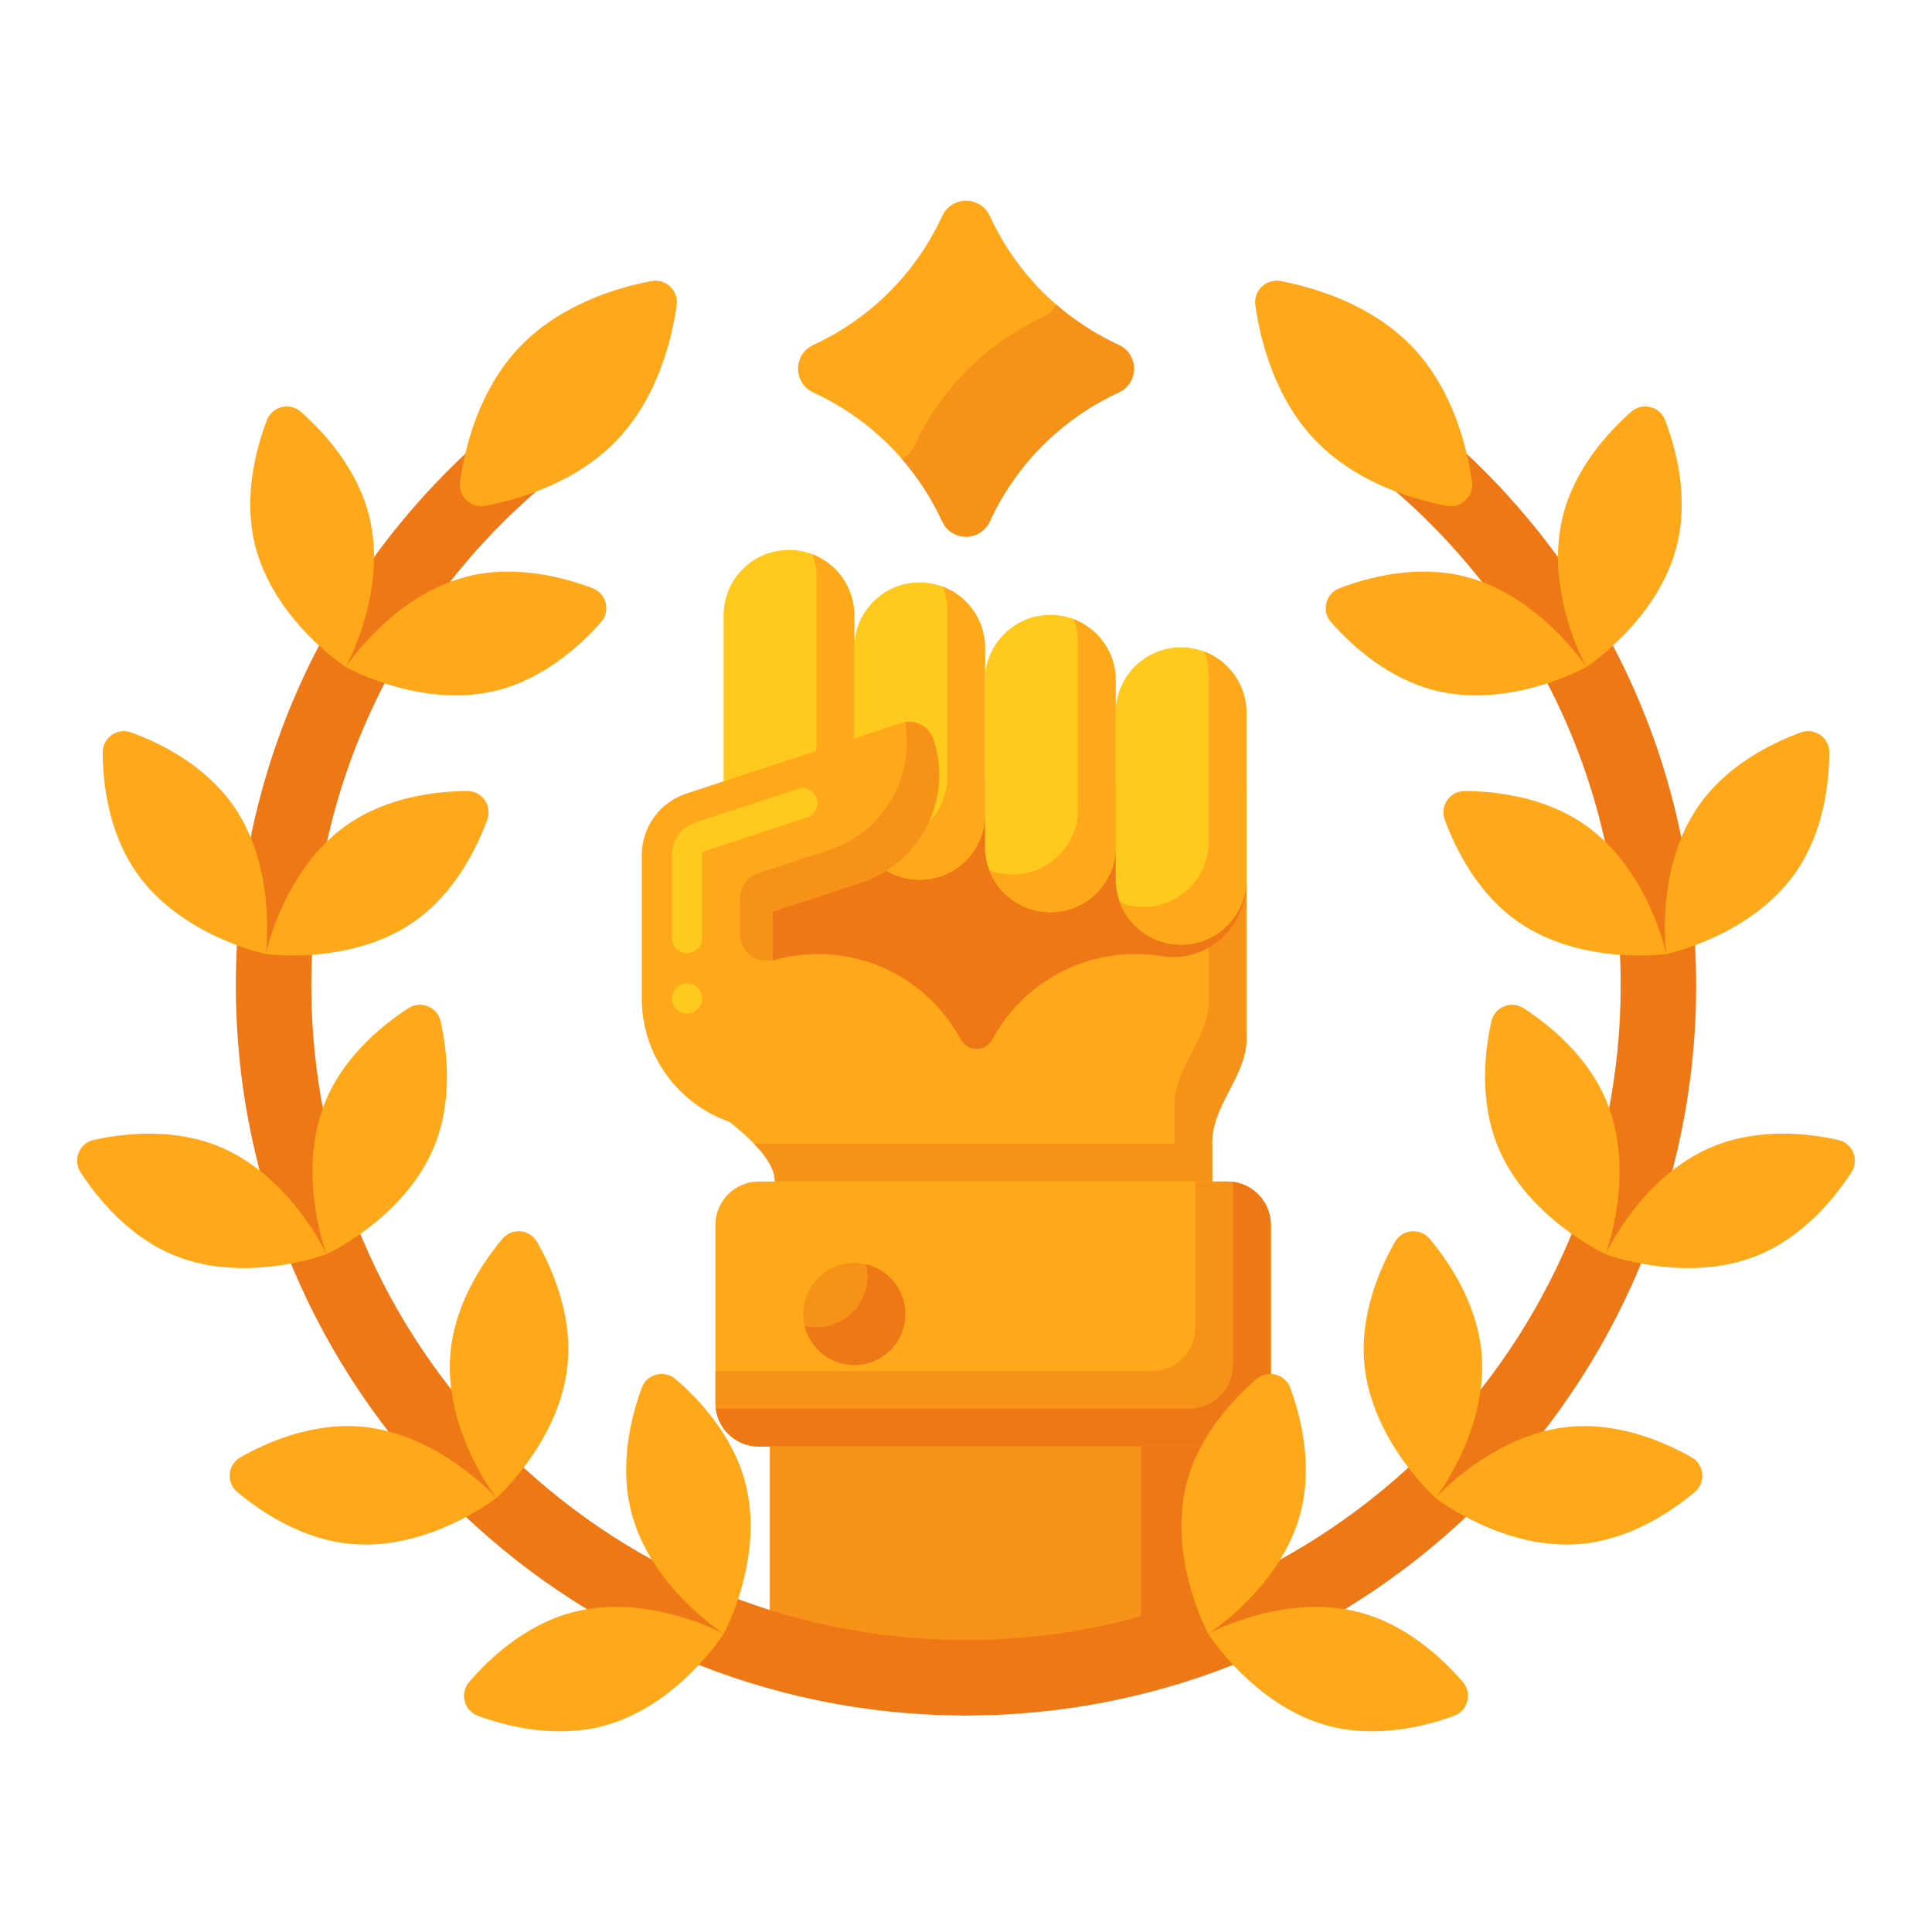
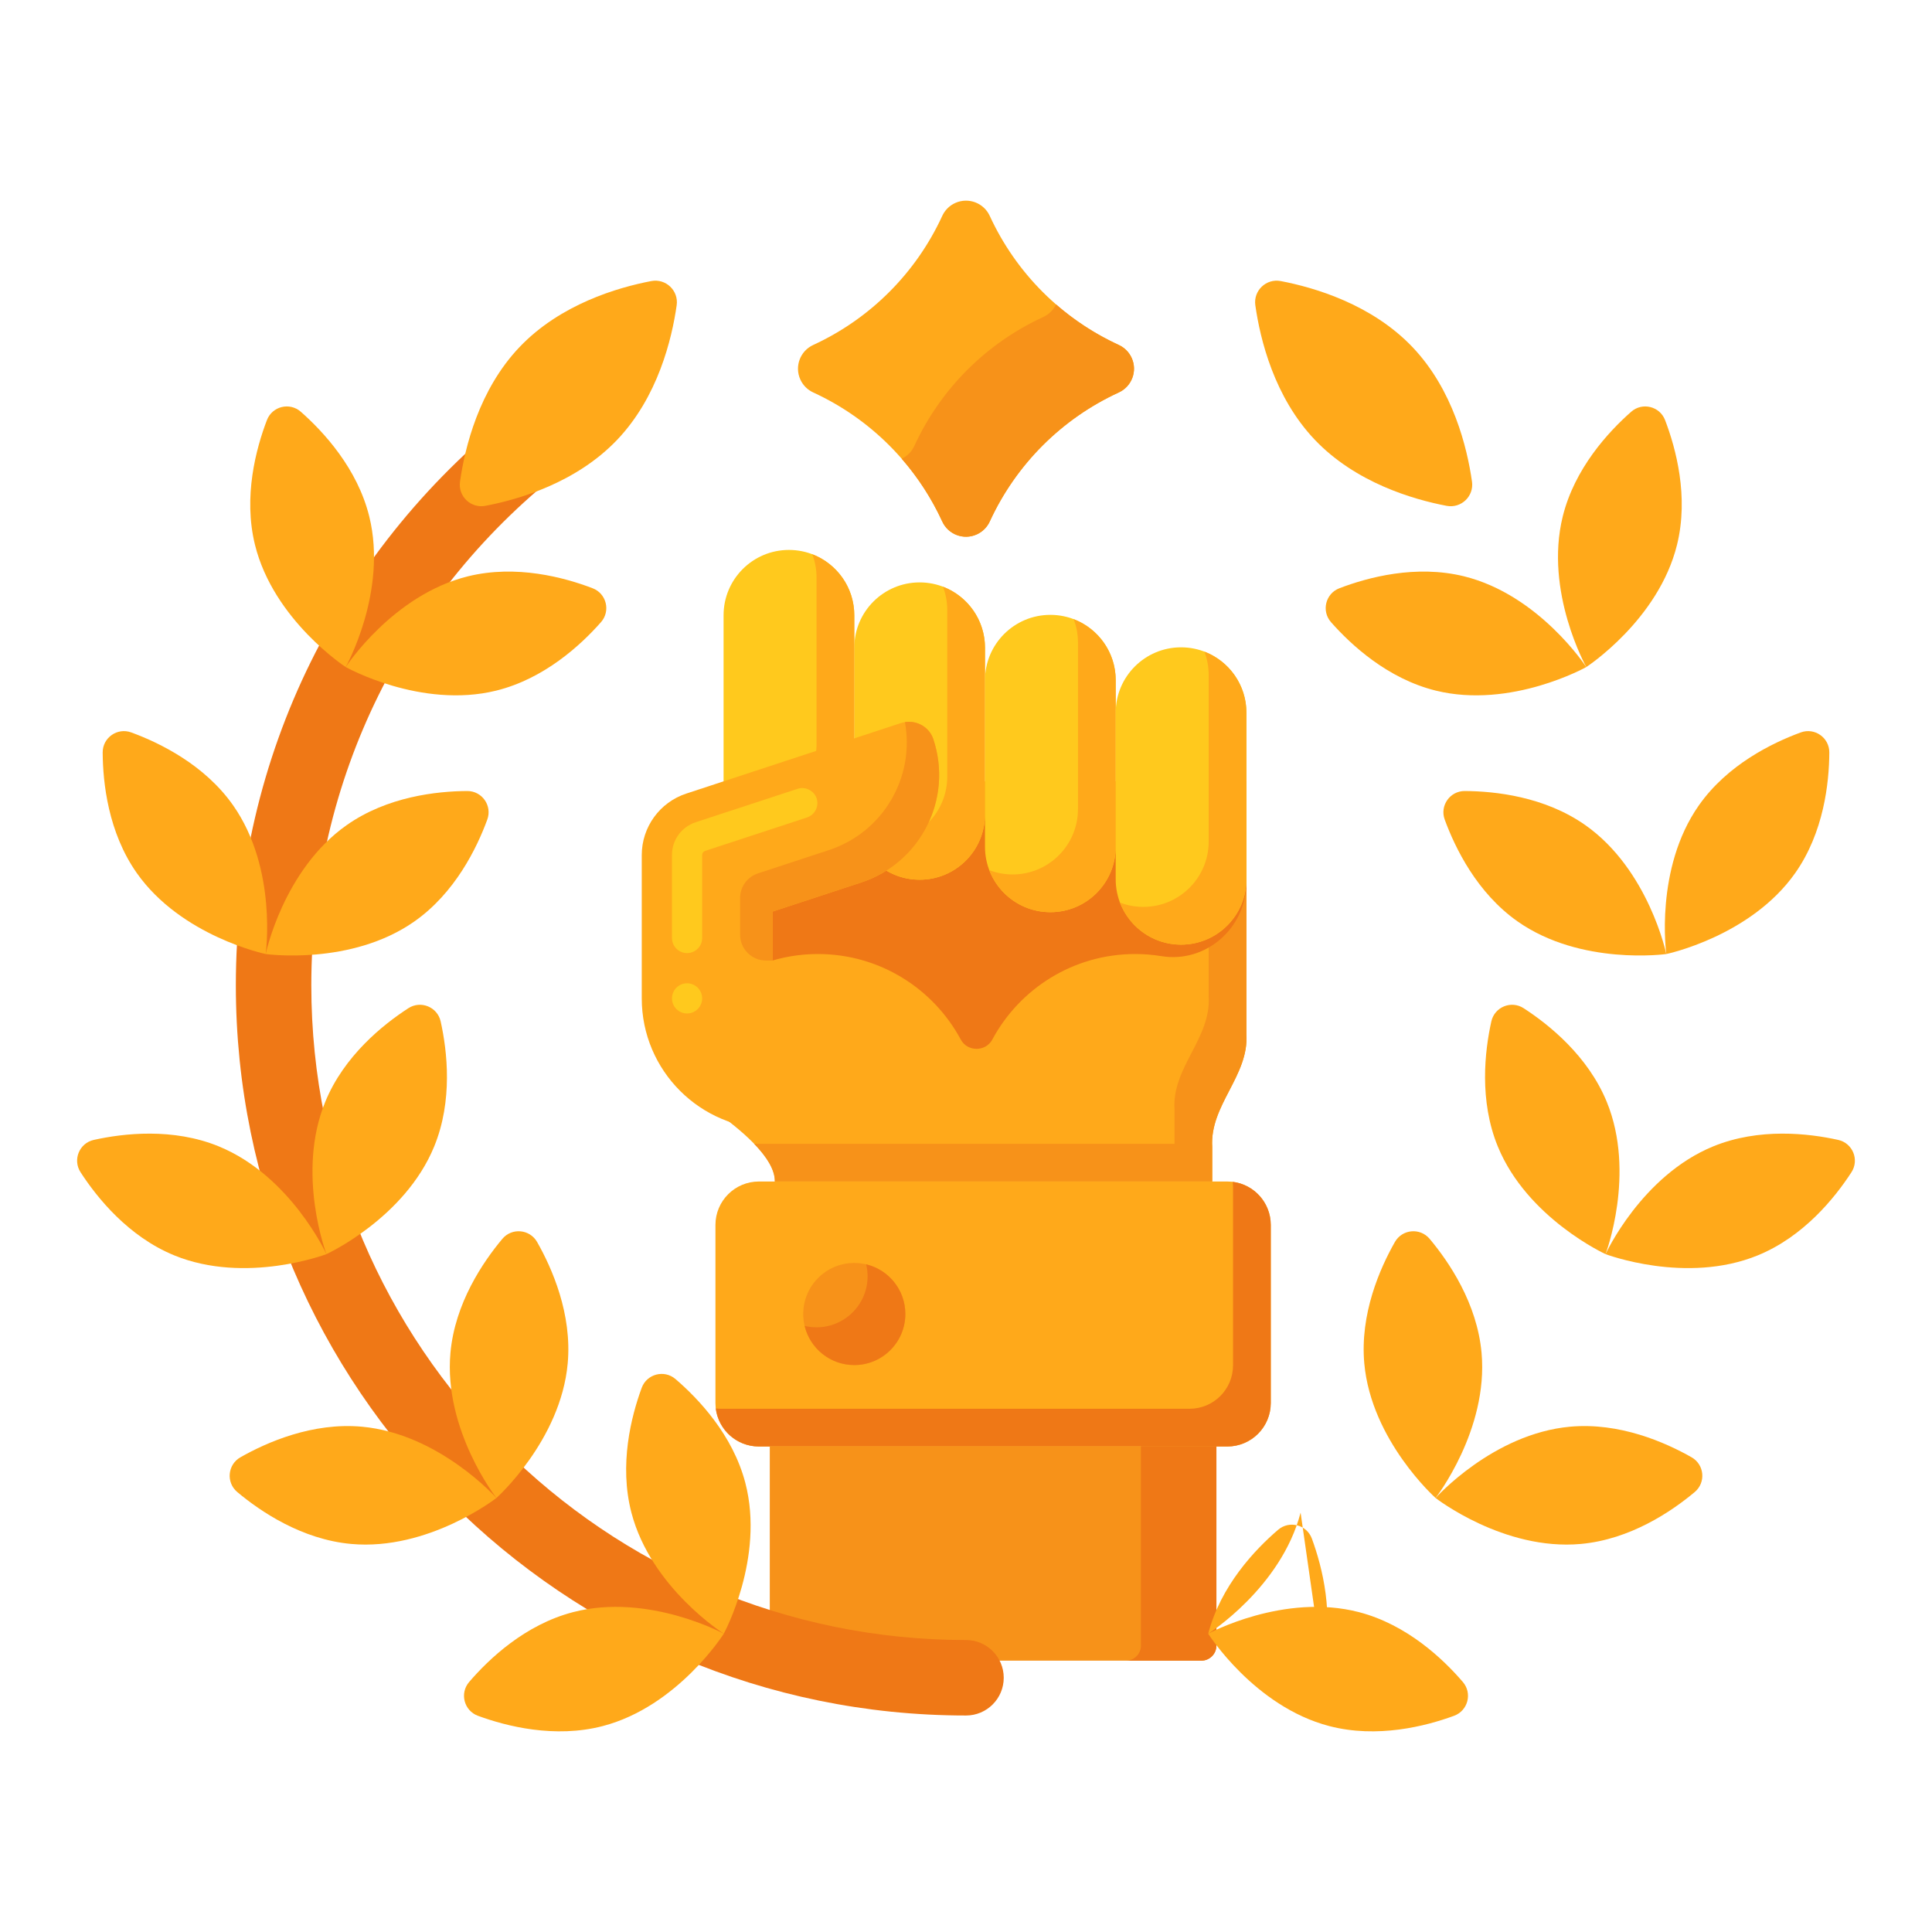
<svg xmlns="http://www.w3.org/2000/svg" id="fi_5433589" height="512" viewBox="0 0 256 256" width="512">
  <g>
    <g>
      <g>
        <g>
          <g>
            <g>
              <path d="m165.156 137.02v-33.482h-69.28v44.526c4.029 3.03 6.846 6.036 6.792 8.492h57.959v-4.58c-.349-5.55 4.88-9.406 4.529-14.956z" fill="#ffa91a" />
            </g>
            <g>
              <g>
                <path d="m95.877 147.613v.451c.264.198.522.397.776.595-.226-.344-.486-.693-.776-1.046z" fill="#ffa91a" />
              </g>
              <g>
                <path d="m165.156 137.02v-33.482h-5v28.482c.35 5.55-4.878 9.406-4.528 14.956v4.58h-55.7c1.734 1.792 2.774 3.499 2.741 5h57.959v-4.58c-.35-5.55 4.879-9.406 4.528-14.956z" fill="#f79219" />
              </g>
            </g>
            <g>
              <path d="m95.877 123.799c0 2.809 2.775 4.746 5.426 3.815 2.213-.777 4.591-1.202 7.07-1.202 8.194 0 15.314 4.589 18.936 11.336.879 1.638 3.297 1.638 4.176 0 3.621-6.747 10.742-11.336 18.936-11.336 1.182 0 2.341.096 3.47.281 5.93.97 11.266-3.776 11.266-9.786v-13.369h-69.28z" fill="#ef7816" />
            </g>
          </g>
          <g>
            <path d="m130.517 85.831v22.075c0 4.783-3.877 8.66-8.66 8.66-4.783 0-8.66-3.877-8.66-8.66v-22.075c0-4.783 3.877-8.66 8.66-8.66 4.782 0 8.66 3.877 8.66 8.66z" fill="#ffc91d" />
          </g>
          <g>
            <path d="m124.948 77.74c.367.96.569 2.002.569 3.091v22.075c0 4.783-3.877 8.66-8.66 8.66-1.089 0-2.131-.202-3.091-.569 1.245 3.256 4.398 5.569 8.091 5.569 4.783 0 8.66-3.877 8.66-8.66v-22.075c0-3.693-2.313-6.846-5.569-8.091z" fill="#ffa91a" />
          </g>
          <g>
            <path d="m147.837 90.132v22.075c0 4.783-3.877 8.66-8.66 8.66-4.783 0-8.66-3.877-8.66-8.66v-22.075c0-4.783 3.877-8.66 8.66-8.66 4.782.001 8.66 3.878 8.66 8.66z" fill="#ffc91d" />
          </g>
          <g>
            <path d="m142.268 82.042c.367.96.569 2.002.569 3.091v22.075c0 4.783-3.877 8.66-8.66 8.66-1.089 0-2.131-.202-3.091-.569 1.245 3.256 4.398 5.569 8.091 5.569 4.783 0 8.66-3.877 8.66-8.66v-22.076c0-3.693-2.313-6.846-5.569-8.09z" fill="#ffa91a" />
          </g>
          <g>
            <path d="m165.156 94.434v22.074c0 4.783-3.877 8.66-8.66 8.66-4.783 0-8.66-3.877-8.66-8.66v-22.074c0-4.783 3.877-8.66 8.66-8.66 4.783 0 8.66 3.878 8.66 8.66z" fill="#ffc91d" />
          </g>
          <g>
            <path d="m159.588 86.343c.367.96.569 2.002.569 3.091v22.074c0 4.783-3.877 8.66-8.66 8.66-1.089 0-2.131-.202-3.091-.569 1.245 3.256 4.398 5.569 8.091 5.569 4.783 0 8.66-3.877 8.66-8.66v-22.074c-.001-3.693-2.313-6.846-5.569-8.091z" fill="#ffa91a" />
          </g>
          <g>
            <path d="m113.197 81.529v22.074c0 4.783-3.877 8.66-8.66 8.66-4.783 0-8.66-3.877-8.66-8.66v-22.074c0-4.783 3.877-8.66 8.66-8.66 4.782 0 8.66 3.877 8.66 8.66z" fill="#ffc91d" />
          </g>
          <g>
            <path d="m107.628 73.438c.367.96.569 2.002.569 3.091v22.074c0 4.783-3.877 8.66-8.66 8.66-1.089 0-2.131-.202-3.091-.569 1.245 3.256 4.398 5.569 8.091 5.569 4.783 0 8.66-3.877 8.66-8.66v-22.074c0-3.693-2.313-6.846-5.569-8.091z" fill="#ffa91a" />
          </g>
          <g>
            <path d="m123.67 97.939c-.59-1.772-2.534-2.709-4.308-2.126l-28.429 9.342c-3.519 1.156-5.897 4.441-5.897 8.145v18.992c0 9.566 7.754 17.32 17.32 17.32v-28.818l11.771-3.868c7.887-2.593 12.171-11.103 9.543-18.987z" fill="#ffa91a" />
          </g>
          <g>
            <path d="m91.04 134.29c-1.11 0-2-.9-2-2s.89-2 2-2c1.1 0 2 .9 2 2s-.9 2-2 2zm0-8c-1.11 0-2-.9-2-2v-10.99c-.01-1.98 1.26-3.73 3.14-4.35l13.51-4.43c1.03-.34 2.18.25 2.52 1.27.34 1.05-.23 2.18-1.28 2.53l-13.5 4.43c-.24.09-.39.29-.39.55v10.99c0 1.1-.9 2-2 2z" fill="#ffc91d" />
          </g>
          <g>
            <path d="m123.67 97.939c-.53-1.591-2.152-2.509-3.763-2.257 1.346 7.265-2.853 14.586-10.067 16.956l-9.412 3.093c-1.407.462-2.359 1.776-2.359 3.258v4.858c0 1.894 1.535 3.429 3.429 3.429h.857v-6.483l11.771-3.868c7.889-2.592 12.172-11.102 9.544-18.986z" fill="#f79219" />
          </g>
          <g>
            <path d="m168.383 162.312v23.601c0 3.179-2.577 5.756-5.756 5.756h-62.071c-3.179 0-5.756-2.577-5.756-5.756v-23.601c0-3.179 2.577-5.756 5.756-5.756h62.071c3.179-.001 5.756 2.577 5.756 5.756z" fill="#ffa91a" />
          </g>
          <g>
-             <path d="m162.627 156.555h-4.244v19.357c0 3.179-2.577 5.756-5.756 5.756h-57.828v4.244c0 3.179 2.577 5.756 5.756 5.756h62.071c3.179 0 5.756-2.577 5.756-5.756v-23.601c.001-3.178-2.576-5.756-5.755-5.756z" fill="#f79219" />
-           </g>
+             </g>
          <g>
            <path d="m163.339 156.599c.029.233.044.471.044.712v23.601c0 3.179-2.577 5.756-5.756 5.756h-62.072c-.241 0-.479-.015-.712-.044.351 2.843 2.774 5.044 5.712 5.044h62.071c3.179 0 5.756-2.577 5.756-5.756v-23.601c.001-2.937-2.2-5.361-5.043-5.712z" fill="#ef7816" />
          </g>
          <g>
            <circle cx="113.197" cy="174.112" fill="#f79219" r="6.764" />
          </g>
          <g>
            <path d="m114.775 167.533c.121.507.186 1.035.186 1.579 0 3.736-3.029 6.764-6.764 6.764-.544 0-1.072-.065-1.579-.186.711 2.974 3.386 5.186 6.579 5.186 3.736 0 6.764-3.029 6.764-6.764 0-3.192-2.211-5.868-5.186-6.579z" fill="#ef7816" />
          </g>
        </g>
      </g>
      <g>
        <path d="m159.181 220.046h-55.18c-1.105 0-2-.895-2-2v-26.422h59.18v26.422c0 1.105-.895 2-2 2z" fill="#f79219" />
      </g>
      <g>
        <path d="m151.181 191.625v26.422c0 1.105-.895 2-2 2h10c1.105 0 2-.895 2-2v-26.422z" fill="#ef7816" />
      </g>
    </g>
    <g>
      <g>
        <g>
          <g>
            <path d="m128.001 227.313c-53.348 0-96.75-43.402-96.75-96.75 0-30.327 13.816-58.321 37.907-76.804 2.189-1.681 5.329-1.269 7.01.923 1.681 2.191 1.268 5.33-.923 7.01-21.604 16.576-33.994 41.678-33.994 68.871 0 47.834 38.916 86.75 86.75 86.75 2.762 0 5 2.239 5 5s-2.238 5-5 5z" fill="#ef7816" />
          </g>
          <g>
            <g>
              <path d="m83.665 200.431c2.591 9.946 12.24 16.043 12.24 16.043s5.448-10.029 2.857-19.976c-1.656-6.358-6.196-11.142-9.257-13.767-1.492-1.279-3.8-.678-4.478 1.166-1.39 3.785-3.018 10.177-1.362 16.534z" fill="#ffa91a" />
            </g>
            <g>
              <path d="m79.863 228.714c9.946-2.591 16.043-12.24 16.043-12.24s-10.029-5.448-19.976-2.857c-6.358 1.656-11.142 6.196-13.767 9.257-1.279 1.492-.678 3.8 1.166 4.478 3.784 1.39 10.176 3.018 16.534 1.362z" fill="#ffa91a" />
            </g>
          </g>
          <g>
            <g>
              <path d="m59.686 179.253c-.927 10.236 6.091 19.238 6.091 19.238s8.52-7.595 9.447-17.831c.592-6.543-2.061-12.582-4.053-16.087-.971-1.708-3.346-1.924-4.608-.417-2.59 3.091-6.285 8.554-6.877 15.097z" fill="#ffa91a" />
            </g>
            <g>
              <path d="m46.539 204.582c10.236.927 19.238-6.091 19.238-6.091s-7.595-8.52-17.831-9.447c-6.543-.592-12.582 2.061-16.087 4.053-1.708.971-1.924 3.346-.417 4.608 3.09 2.589 8.554 6.284 15.097 6.877z" fill="#ffa91a" />
            </g>
          </g>
          <g>
            <g>
              <path d="m43.096 146c-3.897 9.51.161 20.178.161 20.178s10.378-4.752 14.275-14.262c2.491-6.079 1.732-12.631.859-16.568-.425-1.918-2.632-2.823-4.282-1.755-3.383 2.193-8.522 6.328-11.013 12.407z" fill="#ffa91a" />
            </g>
            <g>
              <path d="m23.079 166.339c9.51 3.897 20.178-.161 20.178-.161s-4.752-10.378-14.262-14.275c-6.079-2.491-12.631-1.732-16.568-.859-1.918.425-2.823 2.632-1.755 4.282 2.193 3.383 6.328 8.522 12.407 11.013z" fill="#ffa91a" />
            </g>
          </g>
          <g>
            <g>
              <path d="m45.943 109.329c-8.408 5.911-10.738 17.085-10.738 17.085s11.303 1.589 19.711-4.322c5.375-3.779 8.265-9.707 9.652-13.493.676-1.845-.696-3.797-2.661-3.785-4.032.022-10.589.736-15.964 4.515z" fill="#ffa91a" />
            </g>
            <g>
              <path d="m18.121 115.676c5.911 8.408 17.085 10.738 17.085 10.738s1.589-11.303-4.322-19.711c-3.779-5.375-9.707-8.265-13.493-9.652-1.845-.676-3.797.696-3.785 2.661.022 4.032.736 10.589 4.515 15.964z" fill="#ffa91a" />
            </g>
          </g>
          <g>
            <g>
              <path d="m62.013 76.363c-9.98 2.458-16.205 12.025-16.205 12.025s9.956 5.582 19.936 3.124c6.379-1.571 11.224-6.047 13.89-9.072 1.299-1.474.729-3.79-1.106-4.493-3.766-1.442-10.135-3.156-16.515-1.584z" fill="#ffa91a" />
            </g>
            <g>
              <path d="m33.784 72.182c2.458 9.98 12.025 16.205 12.025 16.205s5.582-9.956 3.124-19.936c-1.571-6.379-6.047-11.224-9.072-13.89-1.474-1.299-3.79-.729-4.493 1.106-1.441 3.767-3.155 10.136-1.584 16.515z" fill="#ffa91a" />
            </g>
          </g>
          <g>
            <path d="m68.852 45.977c-5.402 5.664-7.26 13.343-7.899 17.843-.275 1.938 1.44 3.573 3.362 3.206 4.465-.851 12.047-3.071 17.449-8.735s7.26-13.343 7.899-17.843c.275-1.938-1.44-3.573-3.362-3.206-4.465.852-12.047 3.072-17.449 8.735z" fill="#ffa91a" />
          </g>
        </g>
        <g>
          <g>
-             <path d="m127.999 227.313c-2.761 0-5-2.239-5-5s2.239-5 5-5c47.834 0 86.75-38.916 86.75-86.75 0-27.193-12.391-52.295-33.994-68.871-2.19-1.681-2.604-4.819-.923-7.01 1.68-2.19 4.818-2.606 7.011-.923 24.09 18.482 37.906 46.477 37.906 76.804 0 53.349-43.402 96.75-96.75 96.75z" fill="#ef7816" />
-           </g>
+             </g>
          <g>
            <g>
-               <path d="m172.335 200.431c-2.591 9.946-12.24 16.043-12.24 16.043s-5.448-10.029-2.857-19.976c1.656-6.358 6.196-11.142 9.257-13.767 1.492-1.279 3.8-.678 4.478 1.166 1.39 3.785 3.018 10.177 1.362 16.534z" fill="#ffa91a" />
+               <path d="m172.335 200.431c-2.591 9.946-12.24 16.043-12.24 16.043c1.656-6.358 6.196-11.142 9.257-13.767 1.492-1.279 3.8-.678 4.478 1.166 1.39 3.785 3.018 10.177 1.362 16.534z" fill="#ffa91a" />
            </g>
            <g>
              <path d="m176.137 228.714c-9.946-2.591-16.043-12.24-16.043-12.24s10.029-5.448 19.976-2.857c6.358 1.656 11.142 6.196 13.767 9.257 1.279 1.492.678 3.8-1.166 4.478-3.784 1.39-10.176 3.018-16.534 1.362z" fill="#ffa91a" />
            </g>
          </g>
          <g>
            <g>
              <path d="m196.314 179.253c.927 10.236-6.091 19.238-6.091 19.238s-8.52-7.595-9.447-17.831c-.592-6.543 2.061-12.582 4.053-16.087.971-1.708 3.346-1.924 4.608-.417 2.59 3.091 6.285 8.554 6.877 15.097z" fill="#ffa91a" />
            </g>
            <g>
              <path d="m209.461 204.582c-10.236.927-19.238-6.091-19.238-6.091s7.595-8.52 17.831-9.447c6.543-.592 12.582 2.061 16.087 4.053 1.708.971 1.924 3.346.417 4.608-3.09 2.589-8.554 6.284-15.097 6.877z" fill="#ffa91a" />
            </g>
          </g>
          <g>
            <g>
              <path d="m212.904 146c3.897 9.51-.161 20.178-.161 20.178s-10.378-4.752-14.275-14.262c-2.491-6.079-1.732-12.631-.859-16.568.425-1.918 2.632-2.823 4.282-1.755 3.383 2.193 8.522 6.328 11.013 12.407z" fill="#ffa91a" />
            </g>
            <g>
              <path d="m232.921 166.339c-9.51 3.897-20.178-.161-20.178-.161s4.752-10.378 14.262-14.275c6.079-2.491 12.631-1.732 16.568-.859 1.918.425 2.823 2.632 1.755 4.282-2.193 3.383-6.328 8.522-12.407 11.013z" fill="#ffa91a" />
            </g>
          </g>
          <g>
            <g>
              <path d="m210.057 109.329c8.408 5.911 10.738 17.085 10.738 17.085s-11.303 1.589-19.711-4.322c-5.374-3.779-8.265-9.707-9.652-13.493-.676-1.845.696-3.797 2.661-3.785 4.032.022 10.589.736 15.964 4.515z" fill="#ffa91a" />
            </g>
            <g>
              <path d="m237.879 115.676c-5.911 8.408-17.085 10.738-17.085 10.738s-1.589-11.303 4.322-19.711c3.779-5.375 9.707-8.265 13.493-9.652 1.845-.676 3.797.696 3.785 2.661-.022 4.032-.736 10.589-4.515 15.964z" fill="#ffa91a" />
            </g>
          </g>
          <g>
            <g>
              <path d="m193.987 76.363c9.98 2.458 16.205 12.025 16.205 12.025s-9.956 5.582-19.936 3.124c-6.379-1.571-11.224-6.047-13.89-9.072-1.299-1.474-.729-3.79 1.106-4.493 3.766-1.442 10.135-3.156 16.515-1.584z" fill="#ffa91a" />
            </g>
            <g>
              <path d="m222.216 72.182c-2.458 9.98-12.025 16.205-12.025 16.205s-5.582-9.956-3.124-19.936c1.571-6.379 6.047-11.224 9.072-13.89 1.474-1.299 3.79-.729 4.493 1.106 1.441 3.767 3.155 10.136 1.584 16.515z" fill="#ffa91a" />
            </g>
          </g>
          <g>
            <path d="m187.148 45.977c5.402 5.664 7.26 13.343 7.899 17.843.275 1.938-1.44 3.573-3.362 3.206-4.465-.851-12.047-3.071-17.449-8.735s-7.26-13.343-7.899-17.843c-.275-1.938 1.44-3.573 3.362-3.206 4.465.852 12.047 3.072 17.449 8.735z" fill="#ffa91a" />
          </g>
        </g>
      </g>
      <g>
        <g>
          <path d="m124.841 28.634c-3.475 7.54-9.528 13.592-17.068 17.068-1.742.789-2.515 2.84-1.726 4.582.347.766.96 1.379 1.726 1.726 7.541 3.473 13.594 9.525 17.068 17.065.782 1.745 2.831 2.525 4.576 1.743.775-.348 1.396-.968 1.743-1.743 3.473-7.541 9.526-13.594 17.068-17.065 1.742-.789 2.515-2.84 1.726-4.582-.347-.766-.96-1.379-1.726-1.726-7.541-3.473-13.594-9.526-17.068-17.068-.782-1.745-2.831-2.525-4.576-1.743-.775.347-1.396.968-1.743 1.743z" fill="#ffa91a" />
        </g>
      </g>
      <g>
        <g>
          <path d="m149.953 47.427c-.347-.766-.96-1.379-1.726-1.726-3.03-1.396-5.82-3.208-8.298-5.366-.338.716-.923 1.321-1.702 1.674-7.542 3.472-13.595 9.524-17.068 17.065-.337.753-.933 1.359-1.677 1.712 2.154 2.476 3.964 5.262 5.358 8.288.782 1.745 2.831 2.525 4.576 1.743.775-.347 1.396-.968 1.743-1.743 3.473-7.541 9.526-13.594 17.068-17.065 1.742-.788 2.515-2.84 1.726-4.582z" fill="#f79219" />
        </g>
      </g>
    </g>
  </g>
</svg>